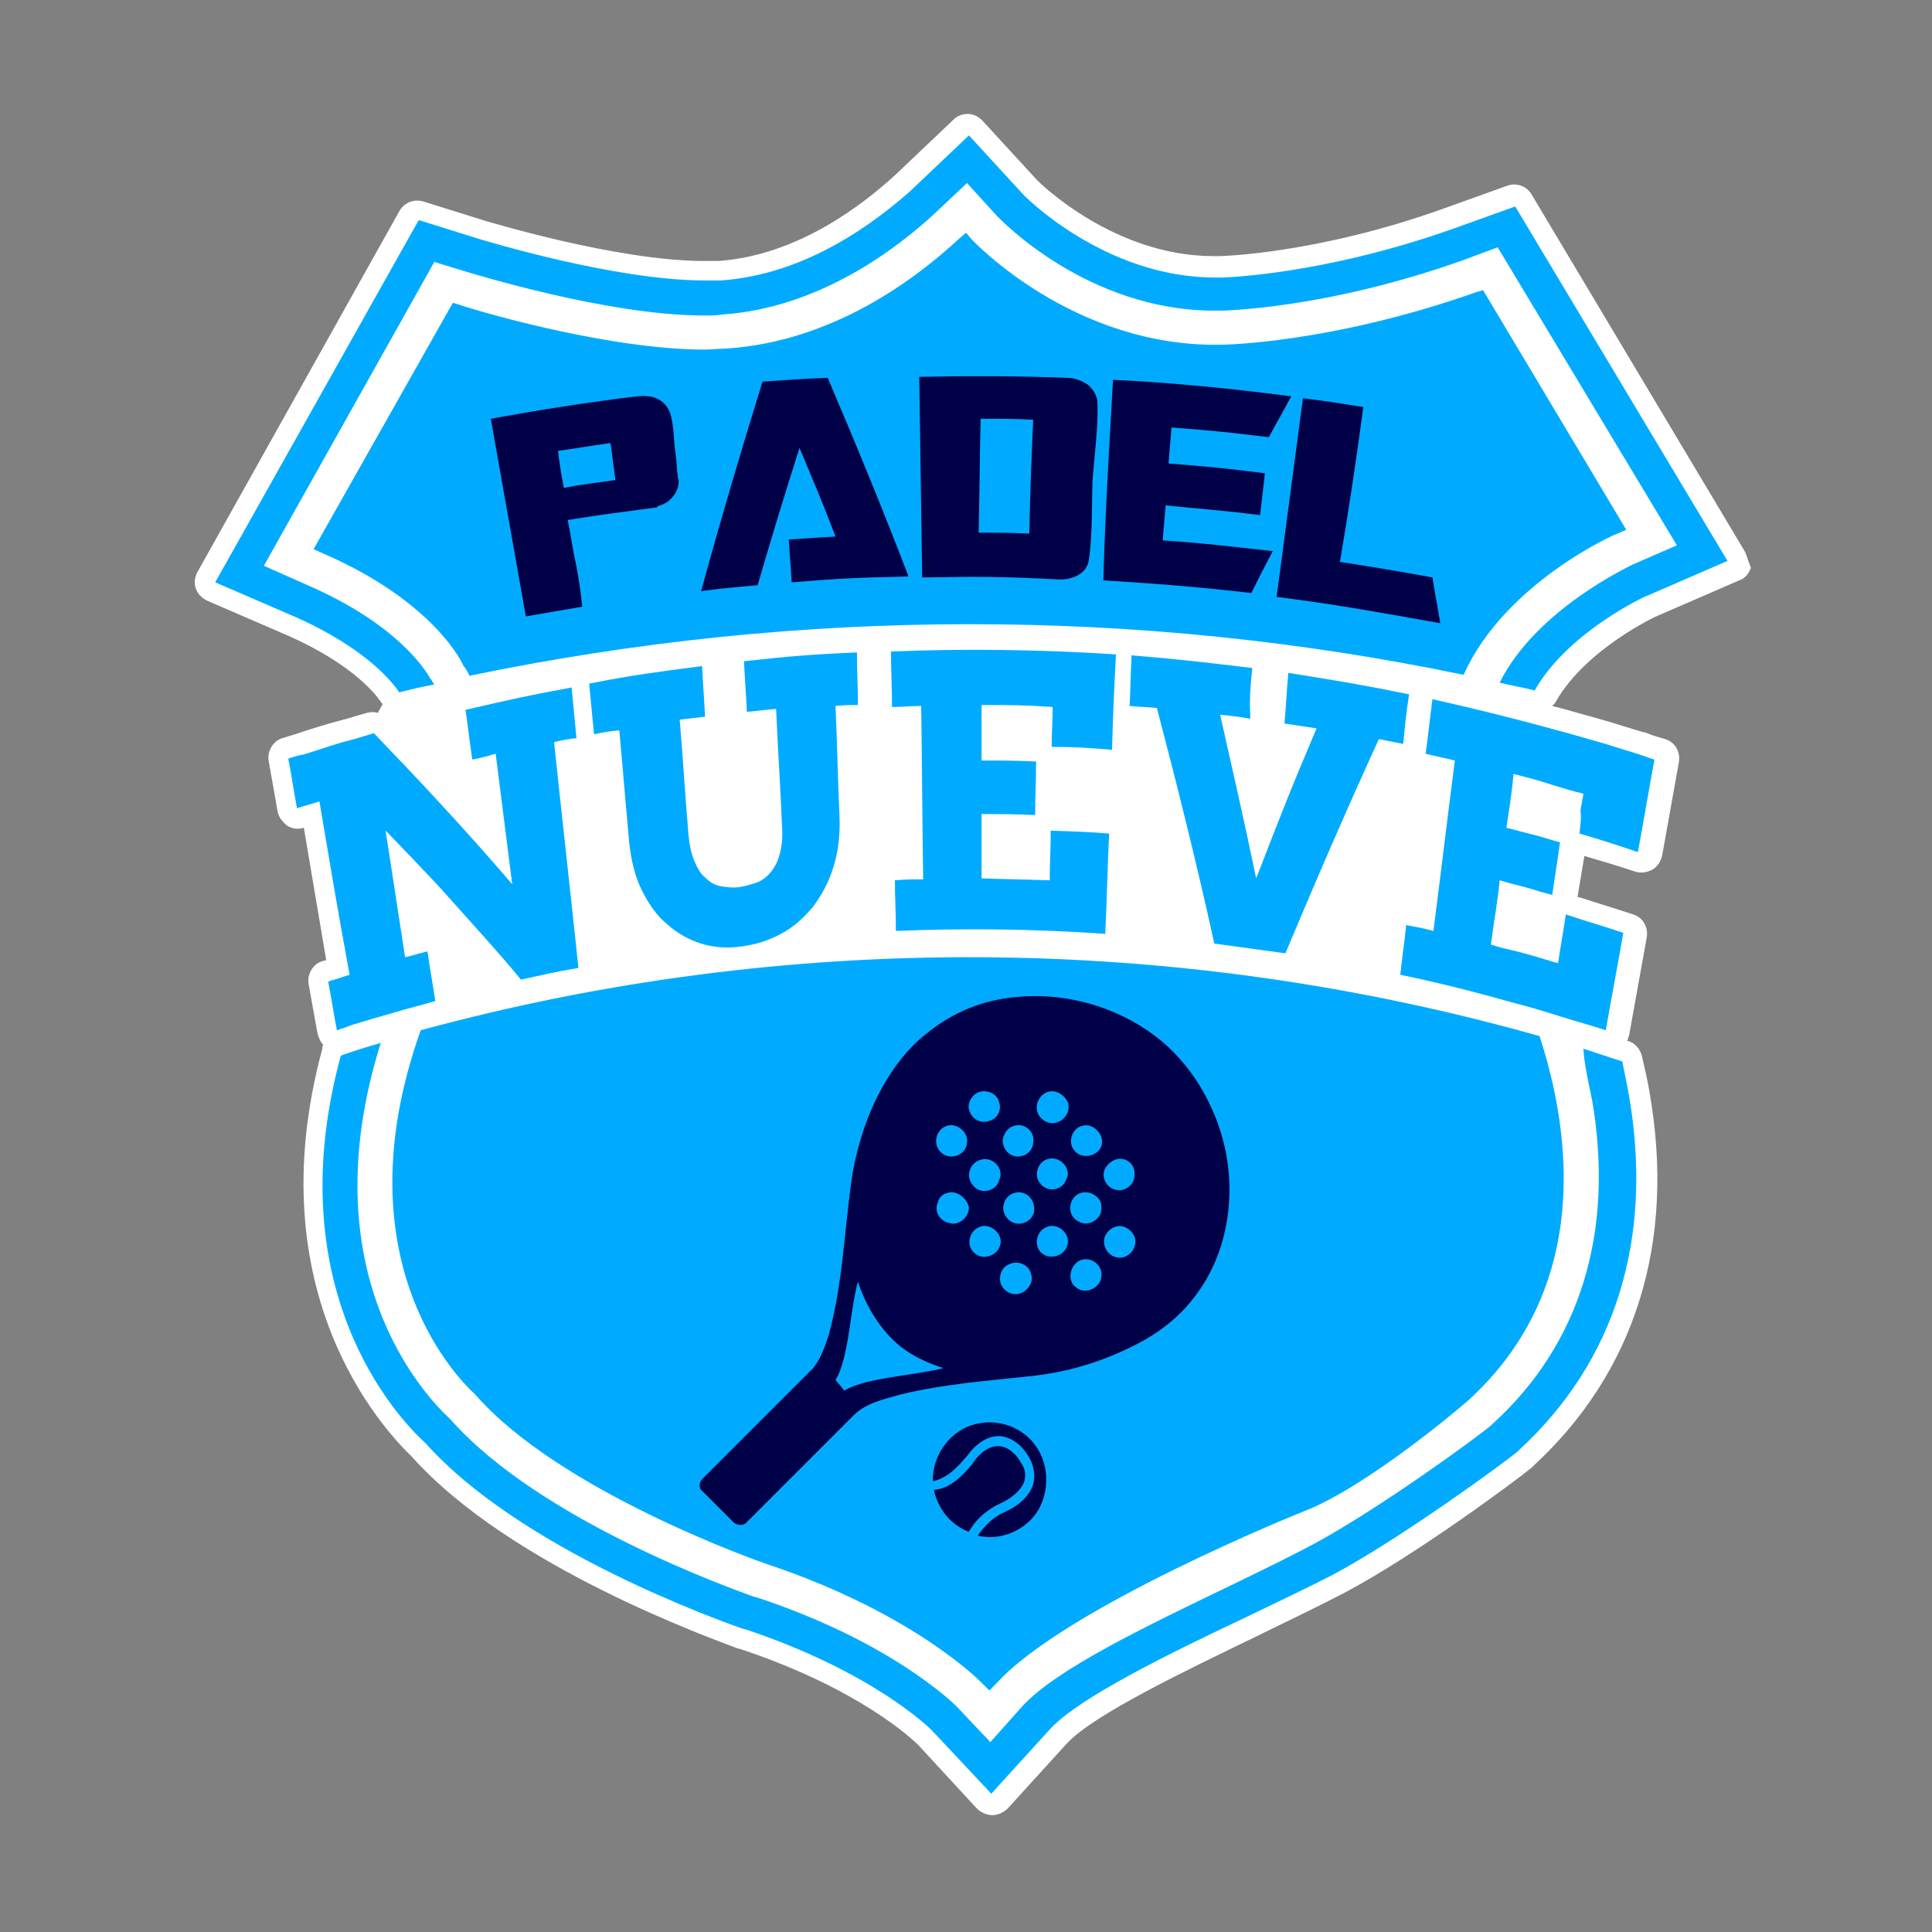
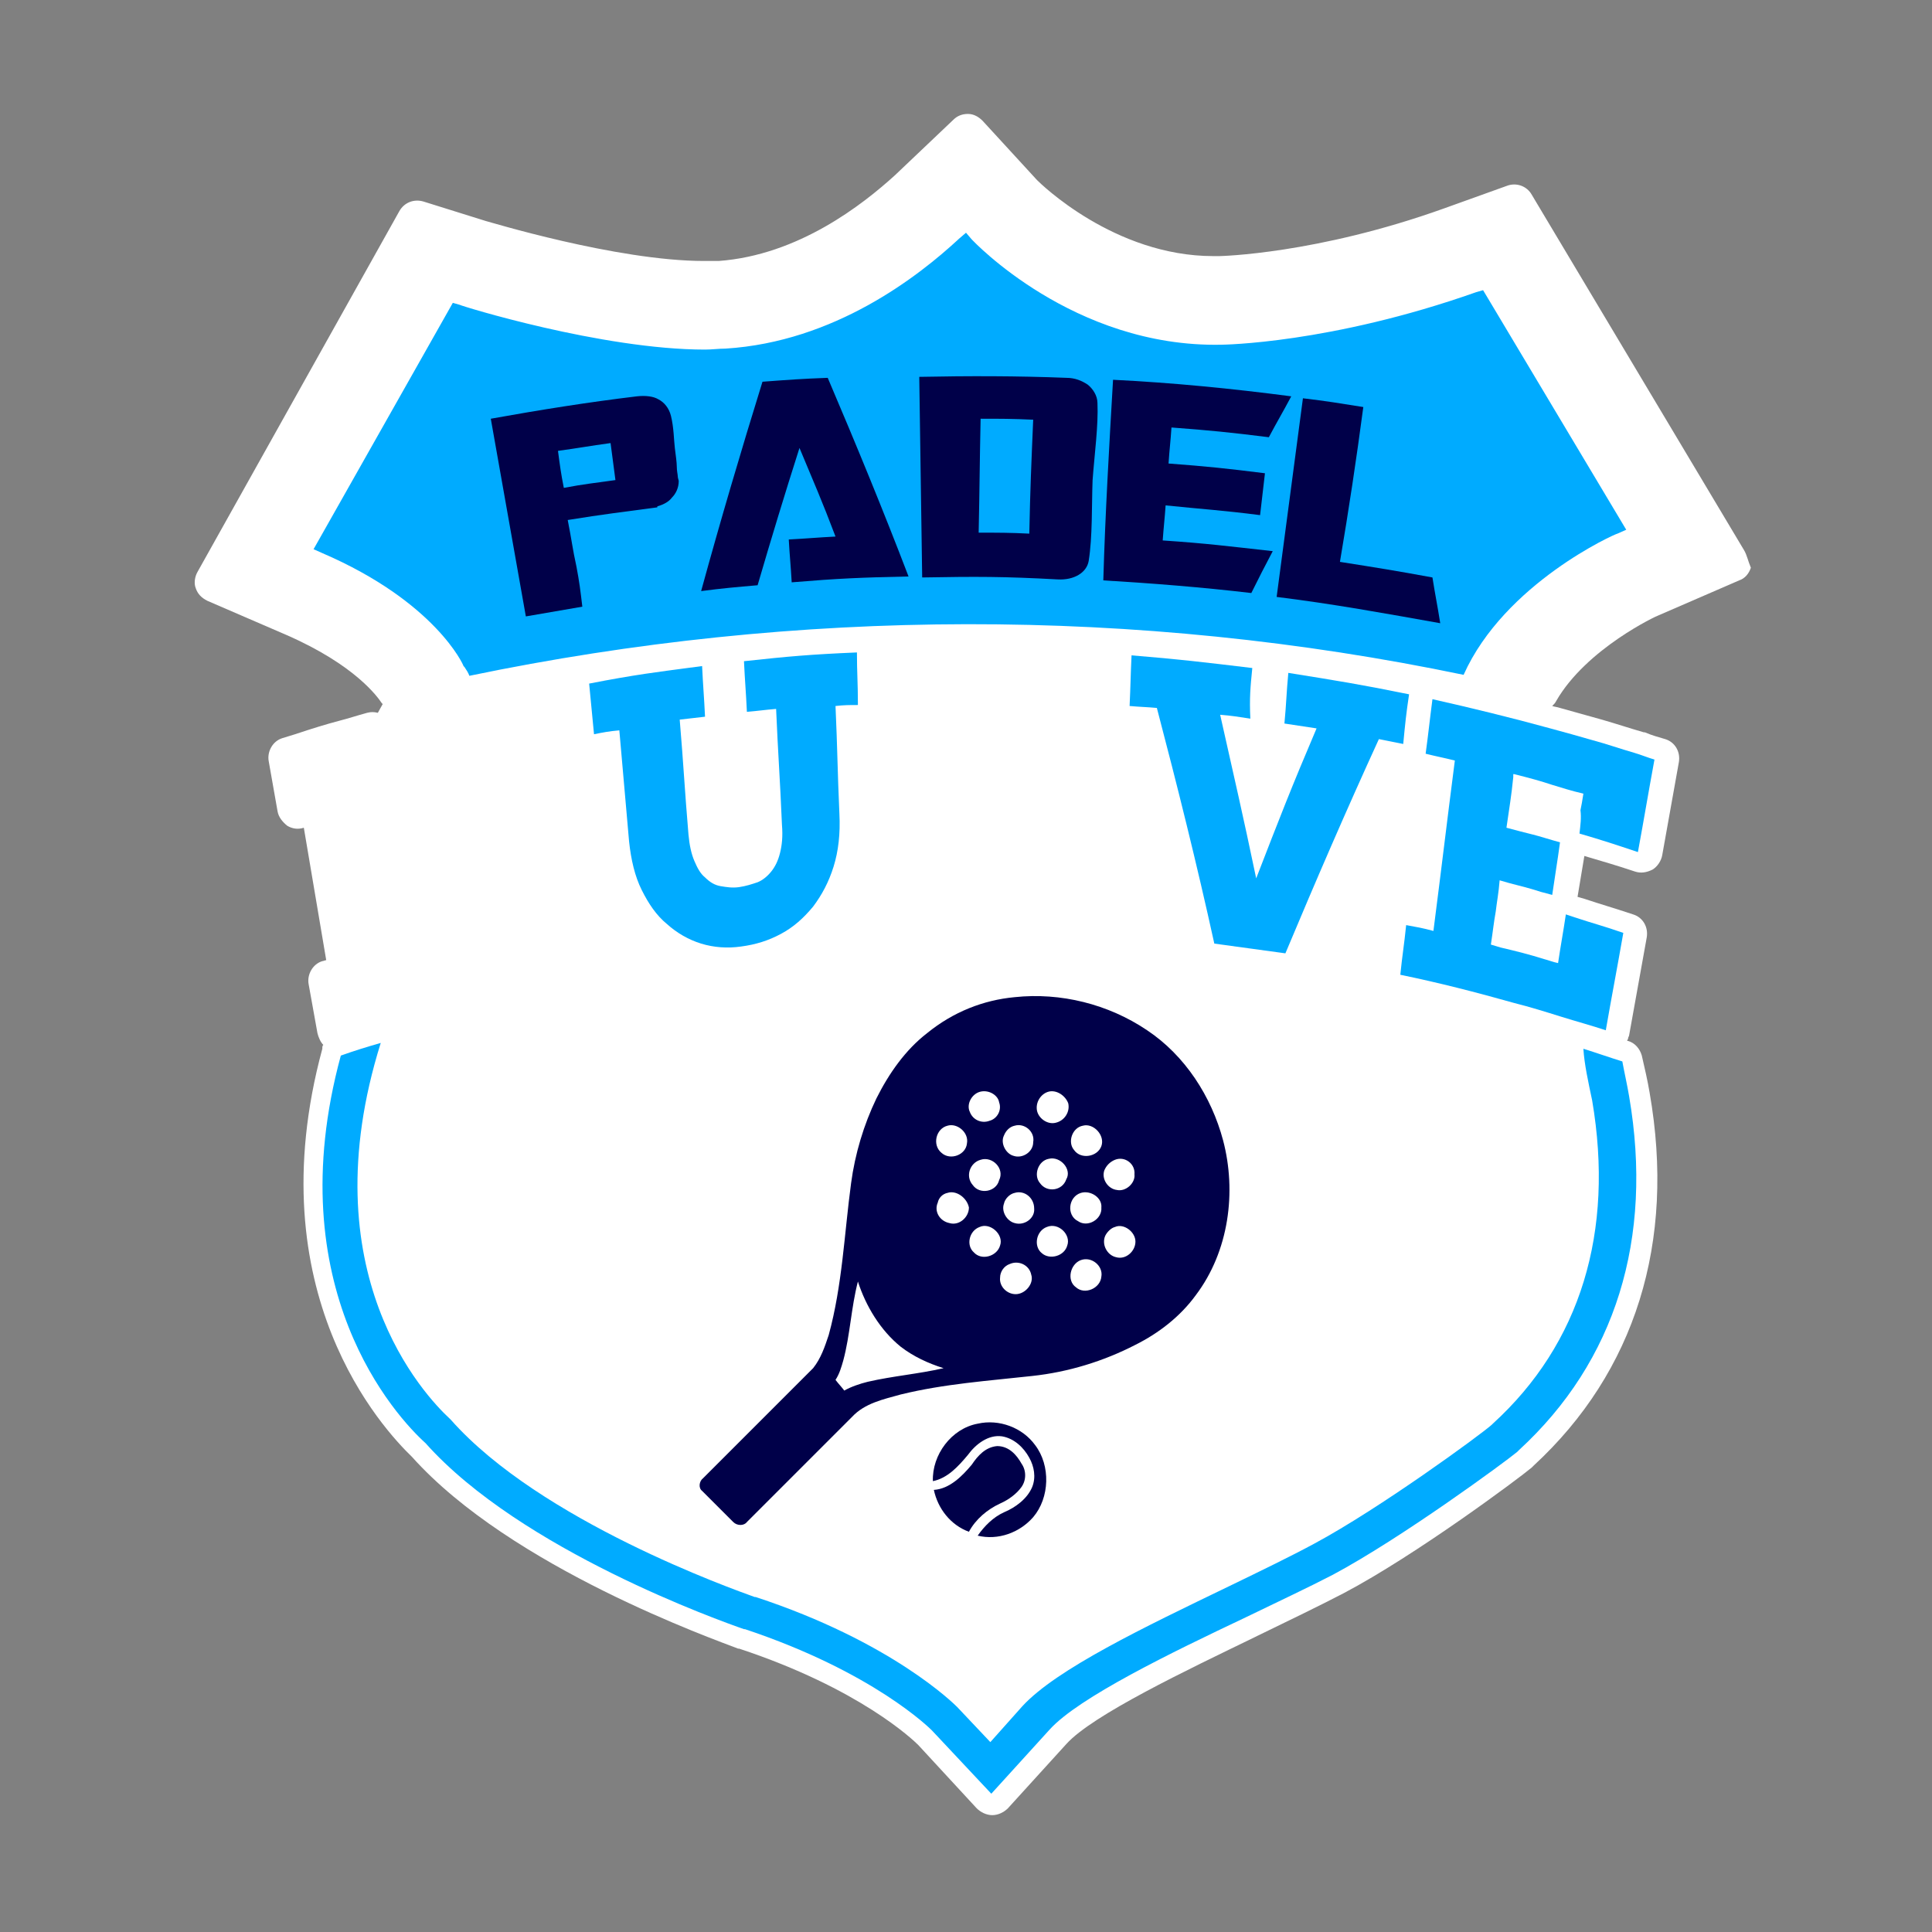
<svg xmlns="http://www.w3.org/2000/svg" id="Capa_1" x="0px" y="0px" viewBox="0 0 198.4 198.4" style="enable-background:new 0 0 198.4 198.4;" xml:space="preserve">
  <rect x="0" y="0" width="198.4" height="198.4" fill="#808080" stroke="none" />
  <style type="text/css">	.st0{fill:#FFFFFF;}	.st1{fill:#00ABFF;}	.st2{fill:#000049;}</style>
  <g>
    <g>
      <path class="st0" d="M179.1,56.5L157.3,20c-0.5-0.9-1.6-1.3-2.6-0.9l-6.4,2.3c-13.1,4.7-23,4.9-23.1,4.9l-0.2,0   c-0.1,0-0.3,0-0.4,0c-10.2,0-17.8-7.5-18.1-7.8l-5.6-6.1c-0.4-0.4-0.9-0.7-1.5-0.7c-0.6,0-1.1,0.2-1.5,0.6l-6,5.7   c-3.3,3-9.9,8.2-18.1,8.8c-0.4,0-0.9,0-1.5,0c-9,0-22.3-4.1-22.4-4.1l-6.4-2c-1-0.3-2,0.1-2.5,1L20.3,58.7   c-0.3,0.5-0.4,1.2-0.2,1.7c0.2,0.6,0.6,1,1.2,1.3l8.1,3.5c7.1,3.1,9.4,6.4,9.8,7c0,0,0.1,0.1,0.1,0.1l-0.5,0.9   c-0.4-0.1-0.7-0.1-1.1,0c-1.1,0.3-2,0.6-2.8,0.8c-1.5,0.4-2.8,0.8-4.6,1.4l-1.3,0.4c-1,0.3-1.6,1.4-1.4,2.4l0.9,5.1   c0.1,0.6,0.5,1.1,1,1.5c0.5,0.3,1.1,0.4,1.7,0.2l2.3,13.6c-0.1,0-0.3,0.1-0.4,0.1c-1,0.3-1.6,1.4-1.4,2.4l0.9,5   c0.1,0.4,0.3,0.9,0.6,1.2c-0.1,0.1-0.1,0.2-0.1,0.4c-6.8,25.1,6.3,39.1,9.2,41.9c10.2,11.4,31.2,18.8,33.5,19.7l0.1,0   c12.4,4.1,17.9,9.4,18.4,9.9l6,6.5c0.4,0.4,1,0.7,1.6,0.7c0,0,0,0,0,0c0.6,0,1.2-0.3,1.6-0.7l6-6.6c2.7-3,12.4-7.6,19.4-11   l0.2-0.1c3.3-1.6,6.4-3.1,8.9-4.4c7.4-3.9,18-11.8,19.3-12.9l0.2-0.2c10.4-9.6,14.6-22.9,11.9-38.3c-0.2-1.2-0.5-2.5-0.8-3.8   c-0.2-0.7-0.7-1.3-1.4-1.5c0,0-0.1,0-0.1,0c0-0.1,0.1-0.2,0.1-0.3c0-0.1,0.1-0.2,0.1-0.3l1.8-10c0.2-1.1-0.4-2.1-1.4-2.4   c-2.1-0.7-3.2-1-5-1.6l-0.7-0.2l0.7-4.2c2,0.6,3.1,0.9,5.2,1.6c0.6,0.2,1.2,0.1,1.8-0.2c0.5-0.3,0.9-0.9,1-1.5l1.7-9.5   c0.2-1.1-0.4-2.1-1.4-2.4c-0.7-0.2-1.4-0.4-2.1-0.7l-0.1,0c-1.4-0.4-2.9-0.9-4.3-1.3c-1.4-0.4-2.9-0.8-4.3-1.2   c-0.3-0.1-0.5-0.1-0.8-0.2c0.2-0.2,0.3-0.3,0.4-0.5c3.1-5.4,10.4-8.8,10.5-8.8l8.3-3.6c0.6-0.2,1-0.7,1.2-1.3   C179.5,57.6,179.4,57,179.1,56.5z" />
    </g>
    <g>
      <g>
-         <path class="st1" d="M44.4,70l-0.1-0.2l-0.1-0.1c-0.5-0.9-3.4-5.6-12.6-9.6l-4.5-2l17.5-31.2l3.6,1.1c0.1,0,14.1,4.4,24.1,4.4    c0.7,0,1.3,0,1.9-0.1c10-0.7,17.9-6.8,21.7-10.3l3.4-3.2l3.1,3.4c0.4,0.4,9.3,9.7,22.3,9.7c0.2,0,0.4,0,0.5,0l0.1,0    c0.1,0,10.7-0.1,25-5.2l3.5-1.3L172.2,56l-4.6,2c-0.1,0.1-9.8,4.5-13.6,12.1c1.2,0.3,2.4,0.5,3.6,0.8c3.4-6,11.4-9.7,11.5-9.7    l8.3-3.6l-21.8-36.4l-6.4,2.3c-13.6,4.8-23.7,5-23.8,5l-0.1,0c-0.2,0-0.3,0-0.5,0c-11.4,0-19.6-8.4-19.7-8.5l-5.6-6.1l-6,5.7    C90,22.7,82.9,28.2,74,28.8c-0.5,0-1.1,0-1.6,0c-9.4,0-22.9-4.2-23-4.2l-6.4-2L22.1,59.8l8.1,3.5c7.5,3.3,10.2,6.9,10.8,7.8    c1.2-0.3,2.4-0.6,3.6-0.8L44.4,70z" />
-       </g>
+         </g>
      <g>
        <path class="st1" d="M163.5,113c2.3,13.5-1.2,25-10.2,33.2l-0.1,0.1c-1.1,1-11.5,8.6-18.2,12.2c-2.4,1.3-5.5,2.8-8.8,4.4    c-8.7,4.2-17.7,8.5-21.2,12.3l-3.3,3.7l-3.4-3.6c-0.3-0.3-6.7-6.7-20.7-11.3l-0.1,0c-2.2-0.8-22-7.8-31.2-18.2l-0.1-0.1    c-2.6-2.4-14.5-15-7.1-38.6c-1.4,0.4-2.7,0.8-4.1,1.3c-6.5,23.9,5.7,37.1,8.7,39.8c9.8,11,30.4,18.3,32.7,19.1l0.1,0    c13.2,4.4,19,10.2,19.2,10.4l6.1,6.5l6-6.6c3-3.3,12.5-7.9,20.1-11.5c3.3-1.6,6.5-3.1,9-4.4c7.1-3.8,17.7-11.6,18.9-12.6l0.2-0.2    c9.9-9.1,13.8-21.7,11.3-36.3c-0.2-1.2-0.5-2.5-0.7-3.6c-1.3-0.4-2.7-0.9-4-1.3C162.7,109.3,163.1,111.1,163.5,113z" />
      </g>
      <g>
-         <path class="st1" d="M43.2,105.8c-8.6,24.2,4.5,36.4,5.6,37.4c8.6,9.9,29,17.1,29.9,17.4c15.3,5.1,22.1,12.2,22.2,12.3l0.7,0.7    l0.7-0.7c7-7.8,31.3-17.6,31.6-17.7c6.5-2.5,16.6-11.1,17-11.5c12.6-11.6,10.4-27.5,7.2-37.3C120.6,95.8,80.7,95.6,43.2,105.8z" />
-       </g>
+         </g>
      <g>
        <path class="st1" d="M150.3,69.3c4.2-9.4,15.6-14.5,15.8-14.5l0.9-0.4l-14.7-24.6l-0.7,0.2c-15,5.3-26.1,5.4-26.2,5.4    c-15.2,0.3-25.5-10.7-25.6-10.8l-0.6-0.7l-0.7,0.6c-4.2,3.9-12.8,10.6-24,11.3c-0.7,0-1.4,0.1-2.1,0.1c-10.6,0-25.1-4.5-25.2-4.6    l-0.7-0.2L32.2,56.4l0.9,0.4c11.6,5,14.5,11.5,14.5,11.6l0.1,0.1c0.2,0.3,0.4,0.6,0.5,0.9C81.9,62.4,116.7,62.3,150.3,69.3z" />
      </g>
    </g>
    <g>
      <g>
-         <path class="st1" d="M29.6,77.9c0.4,2,0.5,3,0.9,5.1c0.9-0.3,1.4-0.4,2.3-0.7c1.2,7.1,1.8,10.7,3.1,17.8    c-0.9,0.3-1.3,0.4-2.2,0.7c0.4,2,0.5,3,0.9,5c0.5-0.2,1-0.3,1.4-0.5c1.6-0.5,3-0.9,4.4-1.3c1.3-0.4,2.6-0.7,4.3-1.2    c-0.3-2-0.5-3-0.8-5.1c-0.9,0.2-1.4,0.4-2.3,0.6c0,0,0,0,0,0c-0.8-5.2-1.2-7.8-2-13c0.9,0.9,1.8,1.9,2.7,2.8    c1.3,1.4,2.7,2.8,4,4.3c2.4,2.7,4.9,5.4,7.2,8.2c2.3-0.5,3.5-0.8,5.9-1.2c-0.8-7.7-1.7-15.5-2.5-23.2c0.9-0.2,1.4-0.3,2.3-0.4    c-0.2-2.1-0.3-3.1-0.5-5.2c-4.4,0.8-6.6,1.3-10.9,2.3c0.3,2,0.4,3.1,0.7,5.1c1-0.2,1.4-0.3,2.4-0.6c0.7,5.4,1,8,1.7,13.4    c-2.4-2.8-4.9-5.6-7.4-8.3c-2.2-2.4-4.5-4.8-6.8-7.2c-1.1,0.3-1.9,0.6-2.8,0.8c-1.5,0.4-2.8,0.9-4.5,1.4    C30.4,77.6,30,77.8,29.6,77.9z" />
-       </g>
+         </g>
      <g>
        <path class="st1" d="M72.1,68.4c-4.6,0.6-7,0.9-11.6,1.8c0.2,2.1,0.3,3.1,0.5,5.2c1-0.2,1.5-0.3,2.6-0.4c0.4,4.6,0.6,6.8,1,11.4    c0.2,1.9,0.6,3.6,1.3,5c0.7,1.4,1.5,2.6,2.6,3.5c1,0.9,2.2,1.6,3.5,2c1.3,0.4,2.7,0.5,4.1,0.3c1.5-0.2,2.8-0.6,4.1-1.3    c1.3-0.7,2.3-1.6,3.3-2.8c0.9-1.2,1.6-2.5,2.1-4.1c0.5-1.6,0.7-3.4,0.6-5.4c-0.2-4.5-0.2-6.7-0.4-11.1c0.9-0.1,1.4-0.1,2.3-0.1    C88.1,70.1,88,69.1,88,67c-4.7,0.2-7,0.4-11.6,0.9c0.1,2.1,0.2,3.1,0.3,5.2c1.2-0.1,1.8-0.2,3-0.3c0.2,4.7,0.4,7.1,0.6,11.9    c0.1,1.2,0,2.1-0.2,2.9c-0.2,0.8-0.5,1.4-0.9,1.9c-0.4,0.5-0.9,0.9-1.4,1.1c-0.6,0.2-1.2,0.4-1.9,0.5c-0.7,0.1-1.3,0-1.9-0.1    c-0.6-0.1-1.1-0.4-1.6-0.9c-0.5-0.4-0.8-1-1.1-1.7c-0.3-0.7-0.5-1.6-0.6-2.7c-0.4-4.7-0.5-7.1-0.9-11.8c1-0.1,1.6-0.2,2.6-0.3    C72.3,71.5,72.2,70.5,72.1,68.4z" />
      </g>
      <g>
-         <path class="st1" d="M114.2,77c0.1-3.9,0.2-5.9,0.4-9.8c-7.7-0.5-15.4-0.6-23.1-0.3c0,2.3,0.1,3.4,0.1,5.7c1.2,0,1.8-0.1,3-0.1    c0.1,7.1,0.1,10.7,0.2,17.8c-1.1,0-1.7,0-2.9,0.1c0,2.1,0.1,3.1,0.1,5.2c7.2-0.3,14.3-0.2,21.5,0.3c0.2-4.1,0.2-6.2,0.4-10.3    c-2.4-0.2-3.6-0.2-6-0.3c0,2-0.1,3.1-0.1,5.1c-2.8-0.1-4.2-0.1-7-0.2c0-2.7,0-4,0-6.6c2.2,0,3.3,0,5.5,0.1c0-2.2,0.1-3.3,0.1-5.5    c-2.2-0.1-3.4-0.1-5.6-0.1c0-2.3,0-3.4,0-5.7c2.9,0,4.4,0,7.3,0.2c0,1.6-0.1,2.4-0.1,4.1C110.6,76.7,111.8,76.8,114.2,77z" />
-       </g>
+         </g>
      <g>
        <path class="st1" d="M128.6,68.6c-5-0.6-7.5-0.9-12.4-1.3c-0.1,2.1-0.1,3.1-0.2,5.2c1.1,0.1,1.7,0.1,2.8,0.2    c2.1,8,4.1,16,5.9,24.2c2.9,0.4,4.4,0.6,7.3,1c3.1-7.4,6.3-14.8,9.6-22c1,0.2,1.5,0.3,2.5,0.5c0.2-2.1,0.3-3.1,0.6-5.1    c-4.9-1-7.4-1.4-12.4-2.2c-0.2,2.1-0.2,3.1-0.4,5.2c1.3,0.2,2,0.3,3.3,0.5c-2.6,6.1-3.8,9.2-6.2,15.4c-1.4-6.7-2.2-10.1-3.7-16.8    c1.2,0.1,1.8,0.2,3.1,0.4C128.3,71.7,128.4,70.6,128.6,68.6z" />
      </g>
      <g>
        <path class="st1" d="M162.2,85.6c2.4,0.7,3.6,1.1,6,1.9c0.7-3.8,1-5.7,1.7-9.5c-0.7-0.2-1.4-0.5-2.1-0.7    c-1.4-0.4-2.8-0.9-4.3-1.3c-1.4-0.4-2.8-0.8-4.3-1.2c-4-1.1-8.1-2.1-12.1-3c-0.3,2.3-0.4,3.4-0.7,5.6c1.2,0.3,1.8,0.4,3,0.7    c-0.9,7-1.3,10.5-2.2,17.5c-1.1-0.3-1.7-0.4-2.8-0.6c-0.2,2-0.4,3.1-0.6,5.1c3.9,0.8,7.8,1.8,11.7,2.9c1.6,0.4,3.2,0.9,4.8,1.4    c1.6,0.5,3.1,0.9,4.6,1.4c0,0,0,0,0,0c0.7-4,1.1-6,1.8-10c-2-0.7-3.2-1-5-1.6c-0.3-0.1-0.6-0.2-0.9-0.3c-0.3,2-0.5,3-0.8,5    c-0.5-0.1-1-0.3-1.4-0.4c-1.6-0.5-2.8-0.8-4.5-1.2c-0.3-0.1-0.7-0.2-1-0.3c0.2-1.3,0.3-2.3,0.5-3.4c0.1-0.9,0.3-1.9,0.4-3.2    c1.3,0.4,2.3,0.6,3.3,0.9c0.6,0.2,1.3,0.4,2.1,0.6c0.3-2.1,0.5-3.2,0.8-5.4c-1.1-0.3-2-0.6-2.8-0.8c-0.8-0.2-1.6-0.4-2.7-0.7    c0.3-2.1,0.5-3.2,0.7-5.2c0-0.1,0-0.2,0-0.3c0,0,0.1,0,0.1,0c1.6,0.4,2.7,0.7,3.9,1.1c1,0.3,1.9,0.6,3.2,0.9    c-0.1,0.7-0.2,1.2-0.3,1.7C162.4,84,162.3,84.7,162.2,85.6z" />
      </g>
    </g>
    <g>
      <g>
        <g>
          <path class="st2" d="M59.2,58.2c0.3,1.6,0.4,2.4,0.6,4.1c-2.3,0.4-3.5,0.6-5.8,1c-1.2-6.8-2.4-13.5-3.6-20.3     c5-0.9,10-1.7,15-2.3c0.9-0.1,1.7,0,2.2,0.3c0.6,0.3,1.1,0.9,1.3,1.7c0.3,1.2,0.3,2.5,0.4,3.3c0.1,0.8,0.2,1.5,0.2,1.9     c0,0.5,0.1,0.8,0.1,1c0,0.2,0.1,0.4,0.1,0.5c0,0.7-0.3,1.3-0.7,1.7c-0.3,0.4-0.8,0.7-1.5,0.9c0,0,0,0.1,0,0.1     c-3.7,0.5-5.5,0.7-9.2,1.3C58.7,55.4,58.8,56.4,59.2,58.2C59.1,58.3,59.1,58.3,59.2,58.2z M63.2,49.3c-0.2-1.5-0.3-2.3-0.5-3.8     c-2.2,0.3-3.2,0.5-5.4,0.8c0.2,1.5,0.3,2.3,0.6,3.8C60,49.7,61.1,49.6,63.2,49.3z" />
        </g>
        <g>
          <path class="st2" d="M78.3,39.2c2.7-0.2,4-0.3,6.7-0.4c2.9,6.8,5.7,13.6,8.3,20.4c-4.8,0.1-7.2,0.2-12,0.6     c-0.1-1.8-0.2-2.6-0.3-4.4c1.9-0.1,2.9-0.2,4.8-0.3c-1.4-3.7-2.2-5.5-3.7-9.1c-1.5,4.7-2.9,9.3-4.3,14.1     c-2.3,0.2-3.5,0.3-5.8,0.6C74,53.4,76.1,46.3,78.3,39.2z" />
        </g>
        <g>
          <path class="st2" d="M94.7,59.3c-0.1-6.9-0.2-13.7-0.3-20.6c5-0.1,10.1-0.1,15.1,0.1c0.9,0,1.6,0.3,2.2,0.7c0.5,0.4,1,1.1,1,1.9     c0.1,2.3-0.3,5.2-0.5,7.9c-0.1,2.6,0,5.8-0.4,8.3c-0.2,1.2-1.5,2-3.2,1.9C103.1,59.2,100.3,59.2,94.7,59.3z M105.7,54.8     c0.1-4.7,0.2-7,0.4-11.7c-2.2-0.1-3.3-0.1-5.4-0.1c-0.1,4.7-0.1,7-0.2,11.7C102.6,54.7,103.7,54.7,105.7,54.8z" />
        </g>
        <g>
          <path class="st2" d="M114.3,39c6.1,0.3,12.2,0.9,18.3,1.7c-0.9,1.7-1.4,2.5-2.3,4.2c-4-0.5-6-0.7-10-1c-0.1,1.5-0.2,2.2-0.3,3.7     c4,0.3,5.9,0.5,9.9,1c-0.2,1.7-0.3,2.6-0.5,4.3c-3.9-0.5-5.8-0.6-9.7-1c-0.1,1.4-0.2,2.2-0.3,3.6c4.5,0.3,6.8,0.6,11.3,1.1     c-0.9,1.7-1.3,2.5-2.2,4.3c-5.1-0.6-10.2-1-15.2-1.3C113.5,52.7,113.9,45.9,114.3,39z" />
        </g>
        <g>
          <path class="st2" d="M137.6,57.7c3.8,0.6,5.7,0.9,9.5,1.6c0.3,1.9,0.5,2.8,0.8,4.7c-5.6-1-11.1-2-16.8-2.7     c0.9-6.8,1.8-13.6,2.7-20.4c2.5,0.3,3.7,0.5,6.2,0.9C139.3,47.1,138.5,52.4,137.6,57.7z" />
        </g>
      </g>
    </g>
    <g>
      <g>
        <path class="st2" d="M106.3,148.4c-1.3-1.8-3.7-2.7-5.9-2.2c-2.7,0.5-4.7,3.2-4.6,5.9c1.5-0.3,2.6-1.5,3.6-2.7    c0.8-1.1,2.1-2.1,3.5-1.9c1.2,0.2,2.2,1.1,2.8,2.2c0.5,0.9,0.7,2,0.3,3c-0.5,1.2-1.7,2.1-2.9,2.6c-1.1,0.5-2,1.4-2.7,2.4    c2.1,0.5,4.3-0.3,5.7-1.9C107.8,153.8,107.9,150.5,106.3,148.4z" />
      </g>
      <g>
        <path class="st2" d="M104.9,150.3c-0.5-0.9-1.3-1.8-2.5-1.8c-1.2,0.1-2,1-2.6,1.9c-1,1.2-2.3,2.5-3.9,2.6    c0.4,1.9,1.7,3.6,3.6,4.3c0.7-1.3,1.9-2.3,3.2-2.9c0.9-0.4,1.7-1,2.2-1.7C105.4,152,105.4,151,104.9,150.3z" />
      </g>
      <g>
        <g>
          <g>
            <path class="st2" d="M104.2,102.4c4.7-0.5,9.6,0.7,13.6,3.4c3.9,2.6,6.6,6.8,7.8,11.3c1.4,5.3,0.6,11.4-2.8,15.9      c-1.6,2.2-3.8,3.9-6.2,5.1c-3.3,1.7-6.9,2.8-10.6,3.2c-4.5,0.5-9,0.8-13.5,1.9c-1.8,0.5-3.7,0.9-5,2.3      c-3.6,3.6-7.2,7.2-10.8,10.8c-0.3,0.4-1,0.4-1.4,0c-1.1-1.1-2.2-2.2-3.2-3.2c-0.4-0.3-0.3-1,0.1-1.3c3.8-3.8,7.5-7.5,11.3-11.3      c0.8-1,1.2-2.2,1.6-3.4c1.4-5.1,1.6-10.4,2.3-15.6c0.4-3,1.3-6,2.6-8.7c1.3-2.6,3-5,5.2-6.7C97.9,103.9,101,102.7,104.2,102.4z       M100.7,112.1c-0.9,0.2-1.5,1.3-1.1,2.1c0.3,0.8,1.2,1.2,2,0.9c0.8-0.2,1.3-1.1,1-1.9C102.5,112.5,101.6,111.9,100.7,112.1z       M107.7,112.1c-0.8,0.2-1.4,1.1-1.2,2c0.2,0.8,1.1,1.4,1.9,1.2c0.9-0.2,1.5-1.1,1.3-2C109.4,112.5,108.5,111.9,107.7,112.1z       M97.3,115.6c-1.2,0.3-1.6,2-0.6,2.8c0.9,0.8,2.5,0.2,2.6-1C99.5,116.3,98.3,115.3,97.3,115.6z M104.2,115.6      c-0.5,0.1-0.9,0.5-1.1,1c-0.4,0.8,0.2,1.9,1,2.1c0.9,0.3,2-0.4,2-1.4C106.3,116.2,105.2,115.3,104.2,115.6z M111.2,115.6      c-1.1,0.2-1.6,1.7-0.9,2.5c0.7,1,2.4,0.7,2.8-0.4C113.5,116.6,112.3,115.3,111.2,115.6z M100.7,119.1c-1.1,0.3-1.6,1.7-0.8,2.6      c0.7,1,2.4,0.7,2.7-0.5C103.2,120,101.9,118.7,100.7,119.1z M107.7,119c-1.1,0.2-1.6,1.7-0.9,2.5c0.7,1,2.3,0.8,2.7-0.4      C110.1,120.1,108.9,118.7,107.7,119z M114.5,119.1c-0.5,0.2-0.9,0.6-1.1,1.1c-0.3,0.9,0.4,1.9,1.3,2c0.9,0.2,1.9-0.7,1.8-1.6      C116.6,119.5,115.5,118.7,114.5,119.1z M97.3,122.5c-0.5,0.1-0.9,0.5-1,1c-0.4,0.9,0.2,1.9,1.2,2.1c1,0.3,2-0.6,2-1.6      C99.3,123,98.2,122.2,97.3,122.5z M104.2,122.5c-0.5,0.1-1,0.6-1.1,1.1c-0.3,0.8,0.3,1.8,1.1,2c1,0.3,2.1-0.5,2-1.5      C106.2,123,105.2,122.2,104.2,122.5z M111,122.5c-1.3,0.4-1.5,2.3-0.3,2.9c1,0.7,2.5-0.2,2.4-1.4      C113.2,123,112,122.2,111,122.5z M100.6,126c-1.1,0.4-1.4,1.9-0.6,2.6c0.8,0.9,2.4,0.4,2.7-0.7      C103.1,126.8,101.7,125.5,100.6,126z M107.5,126c-1.1,0.4-1.4,2-0.5,2.7c0.8,0.7,2.3,0.3,2.6-0.8      C110,126.8,108.7,125.5,107.5,126z M114.5,126c-0.4,0.1-0.8,0.5-1,0.9c-0.4,0.9,0.2,2,1.1,2.2c1,0.3,2-0.6,2-1.6      C116.6,126.5,115.4,125.6,114.5,126z M111,129.4c-1.1,0.4-1.5,2.1-0.5,2.8c0.9,0.8,2.5,0.1,2.6-1.1      C113.3,130,112.1,129,111,129.4z M103.7,129.8c-0.6,0.2-1,0.8-1,1.4c-0.1,0.9,0.7,1.7,1.6,1.7c1,0,1.9-1.1,1.6-2      C105.7,129.9,104.6,129.4,103.7,129.8z M88.1,131.6c-0.7,2.7-0.8,5.5-1.5,8.1c-0.2,0.7-0.4,1.4-0.8,2c0.3,0.4,0.6,0.7,0.9,1.1      c0.7-0.4,1.6-0.7,2.4-0.9c2.6-0.6,5.2-0.8,7.8-1.4c-1.6-0.5-3.1-1.2-4.4-2.2C90.4,136.6,88.9,134.1,88.1,131.6z" />
          </g>
        </g>
      </g>
    </g>
  </g>
</svg>